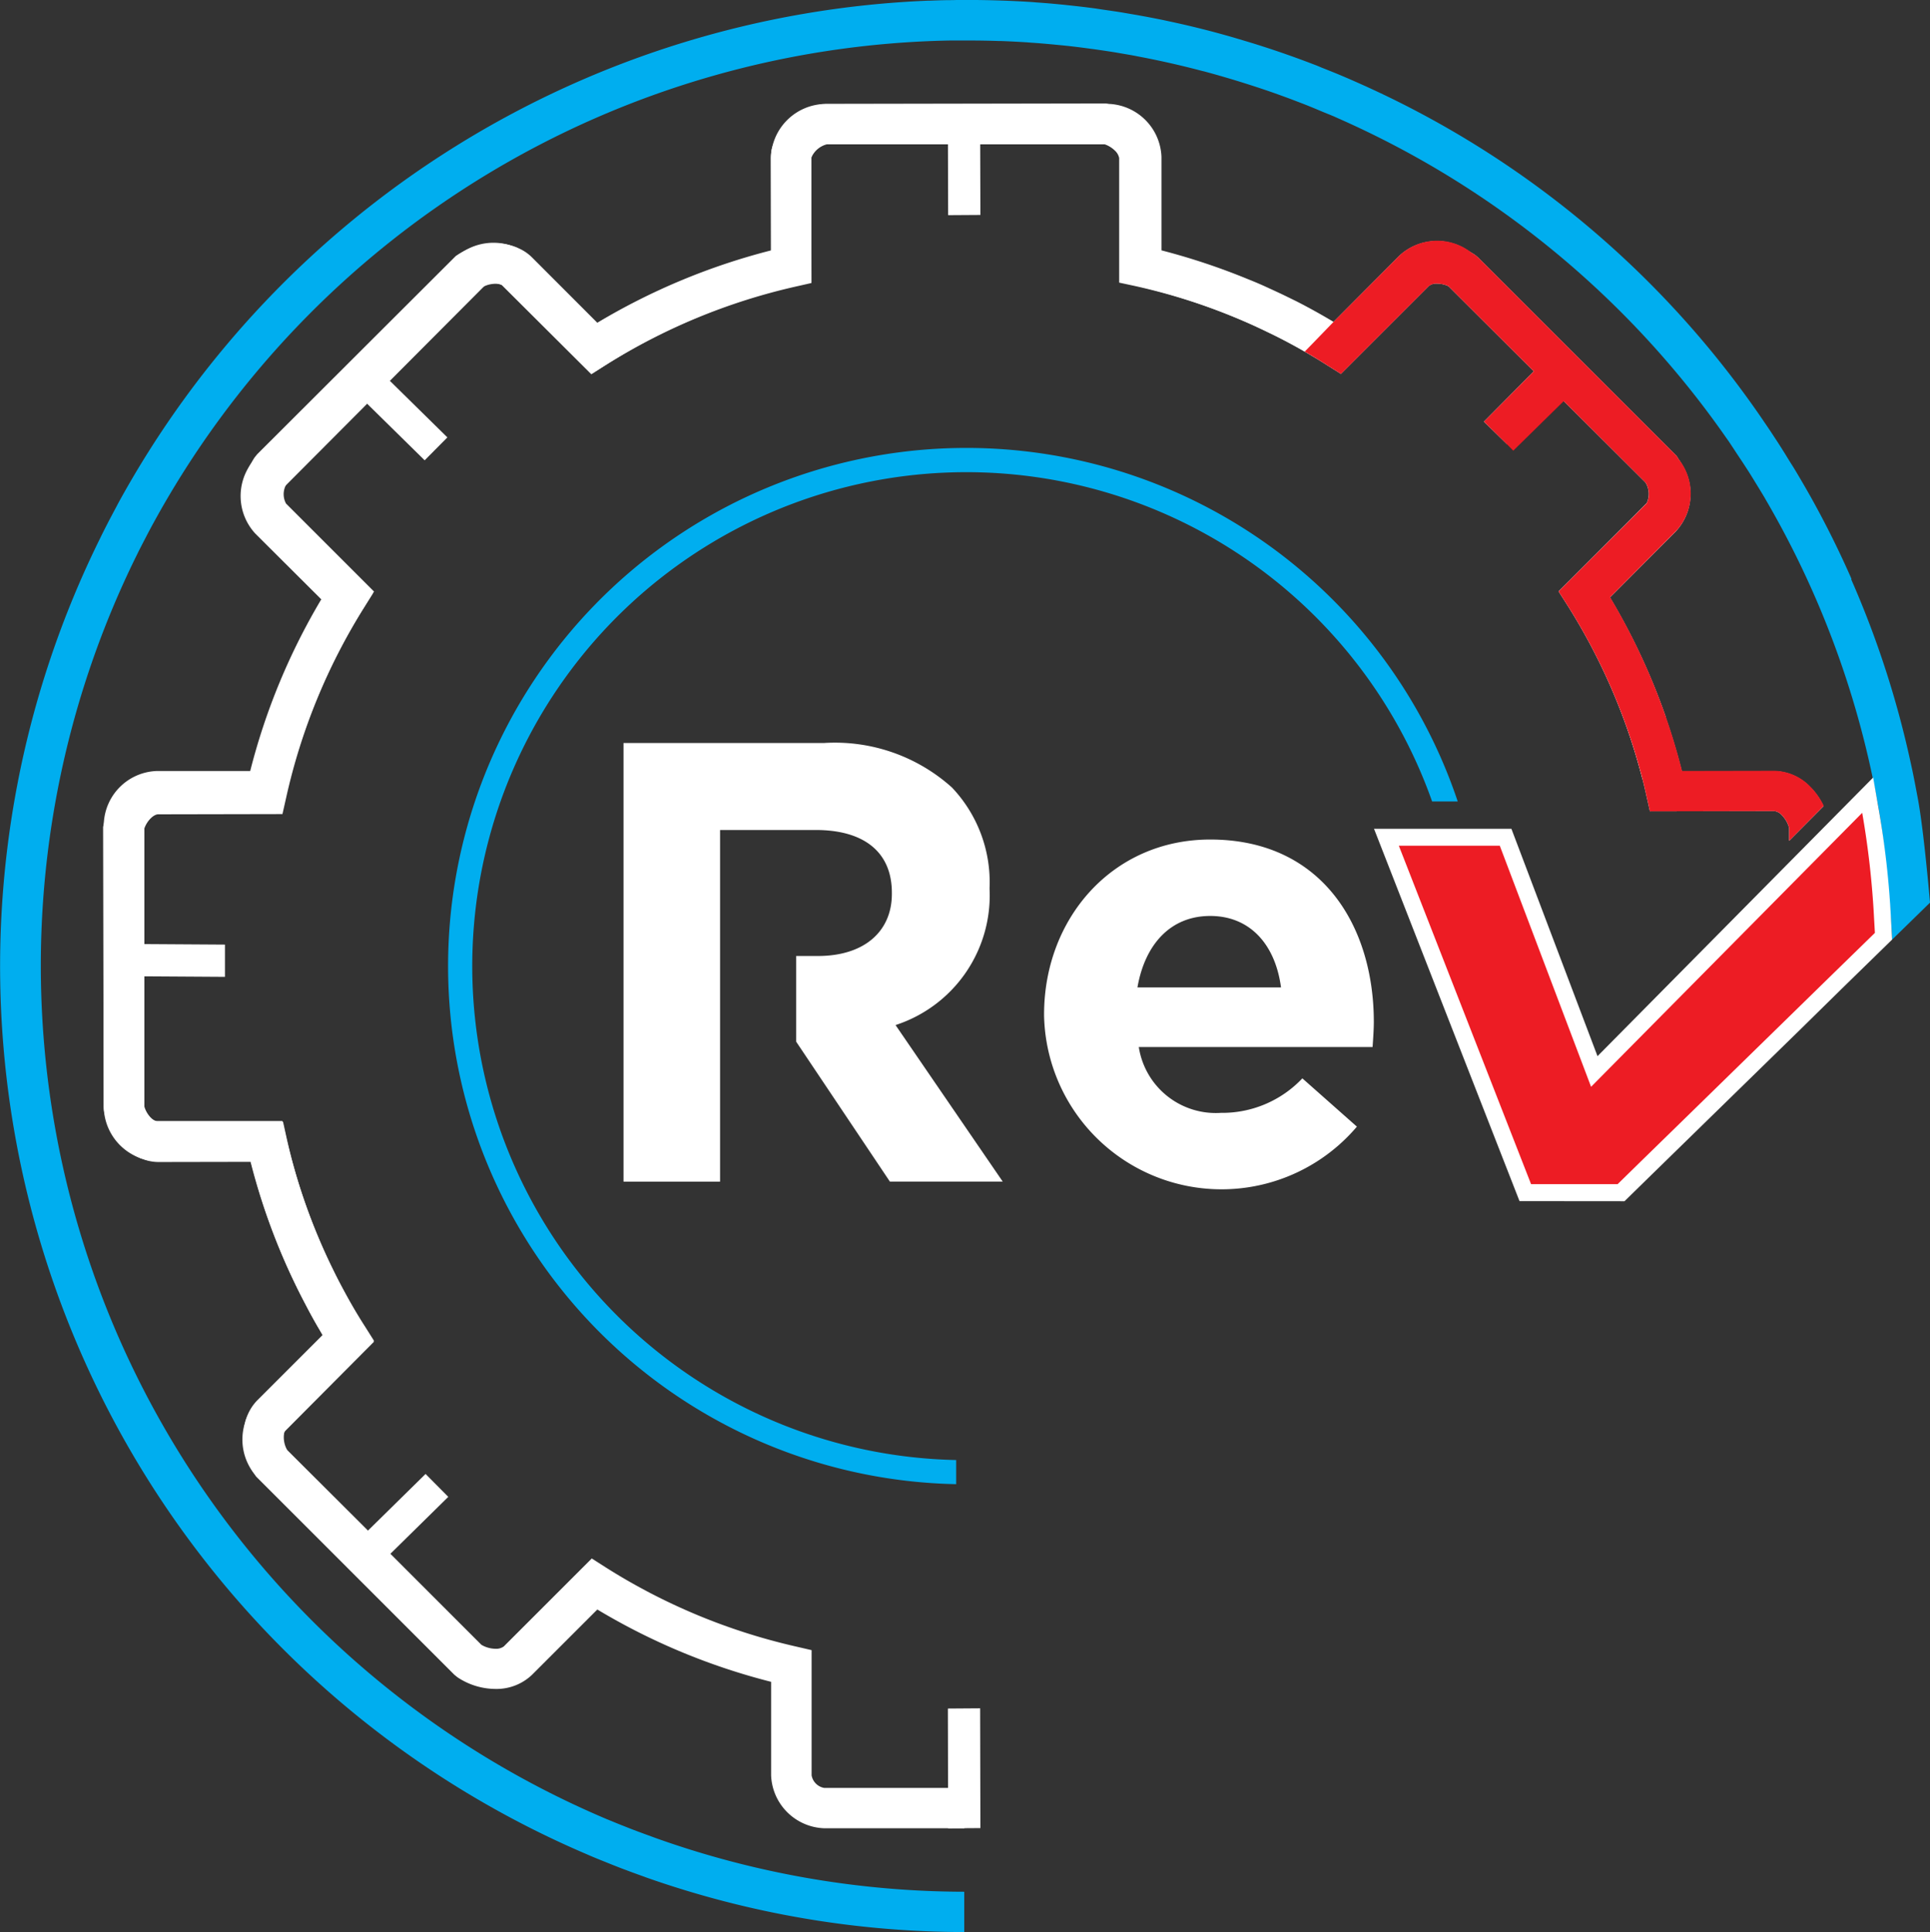
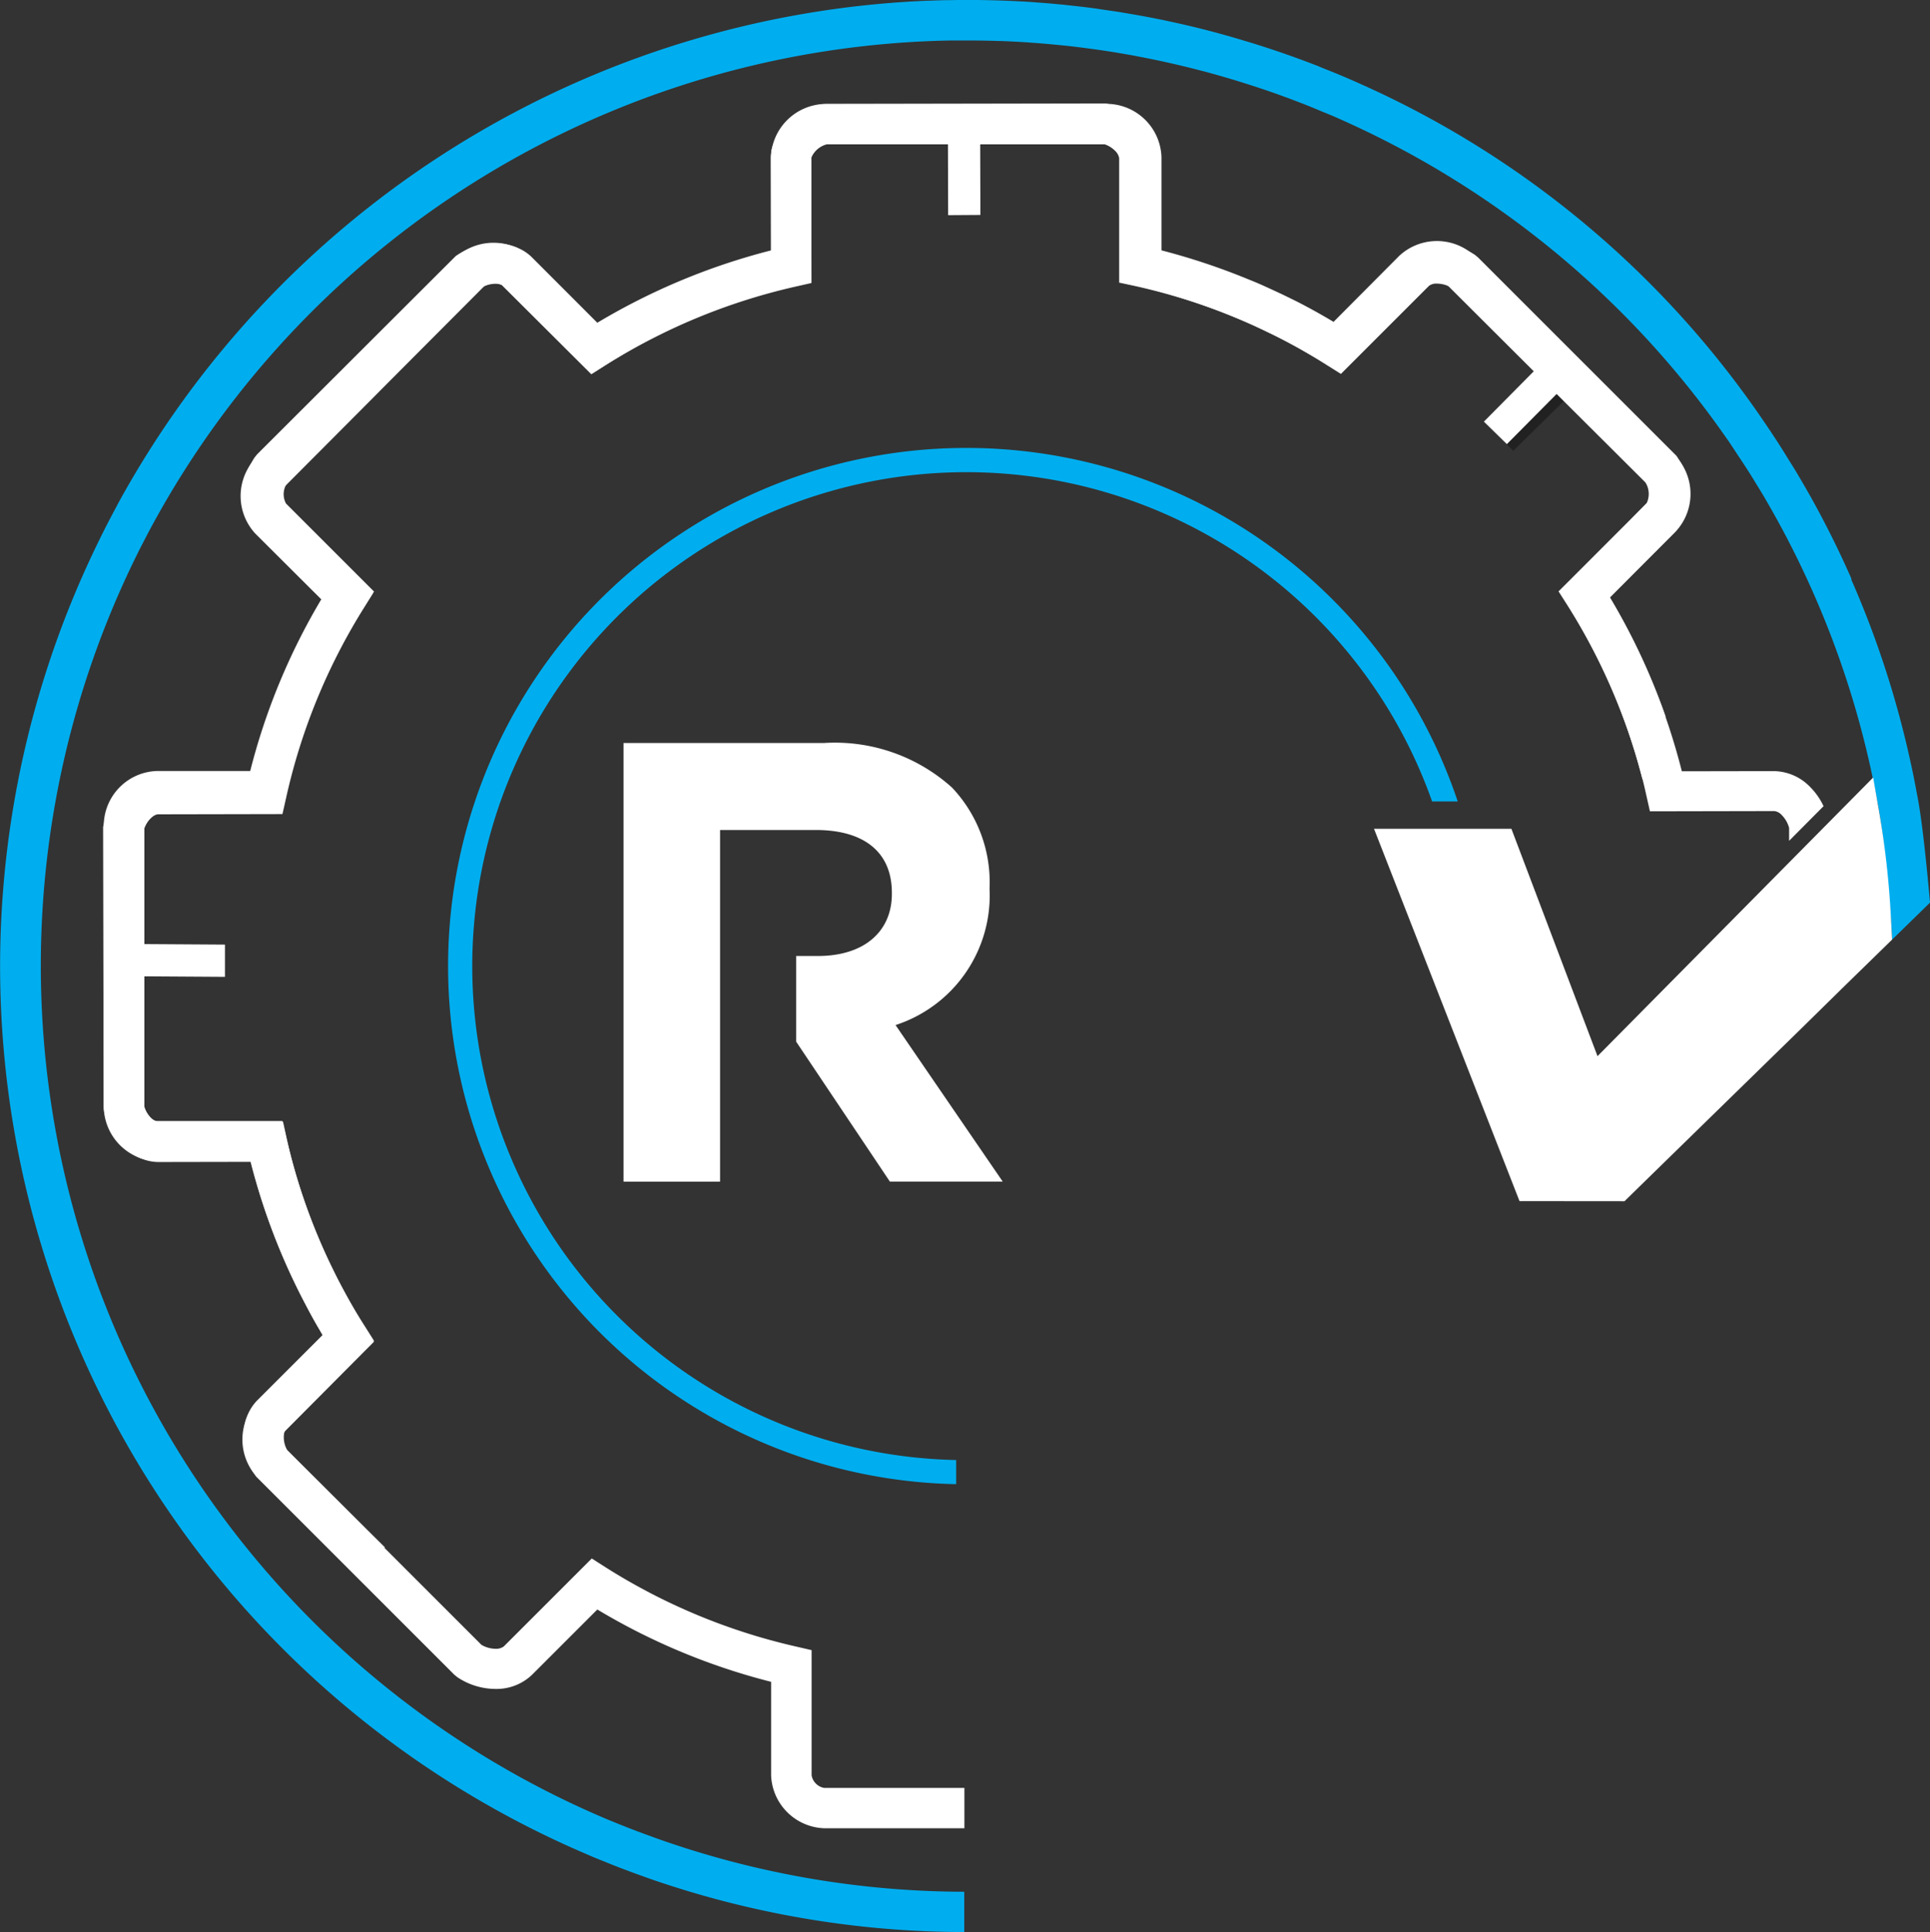
<svg xmlns="http://www.w3.org/2000/svg" width="102.621" height="102.755" viewBox="0 0 102.621 102.755">
  <rect x="0" y="0" width="102.621" height="102.755" fill="#333333" stroke="none" />
  <g id="ic_logo" transform="translate(-102 -180)">
    <g id="Group_8" data-name="Group 8" transform="translate(102 180)">
      <g id="Group_7" data-name="Group 7" transform="translate(0)">
        <g id="Group_6" data-name="Group 6">
          <path id="Path_1" data-name="Path 1" d="M238.031,178.224l-2.011,1.964c-.1-1.921-.381-5.02-.707-6.9-.034-.21-.073-.42-.116-.626a49.463,49.463,0,0,0-5.939-15.934.459.459,0,0,0-.026-.047c-.206-.347-.416-.686-.626-1.029-.1-.159-.193-.317-.3-.476-.124-.193-.249-.386-.377-.575-.2-.3-.4-.609-.6-.909-.026-.039-.056-.081-.086-.12a49.486,49.486,0,0,0-20.71-17.07c-.077-.034-.15-.069-.223-.1-.206-.086-.412-.167-.617-.253-.347-.146-.695-.292-1.051-.429l-.133-.051c-.5-.193-1-.377-1.514-.557q-1.769-.611-3.546-1.089l-.159-.039q-1.589-.418-3.186-.725c-.163-.03-.322-.064-.485-.094-.262-.047-.527-.09-.793-.137s-.51-.081-.763-.12c-.214-.03-.429-.064-.643-.09-.467-.064-.935-.124-1.406-.172-.116-.013-.227-.021-.343-.034-.407-.039-.815-.077-1.222-.107-.137-.009-.274-.017-.412-.03-.476-.03-.952-.056-1.432-.073-.034,0-.073,0-.111,0-.493-.017-.995-.026-1.492-.026-.249,0-.493,0-.742,0-.111,0-.227,0-.339,0a49.306,49.306,0,0,0-42.356,25.667c-.034.06-.069.124-.1.184-.116.214-.232.433-.343.652-.107.2-.21.407-.317.613-.043.086-.086.176-.129.262a49.276,49.276,0,0,0,24.788,67.122c.081.034.167.073.253.107.244.1.489.2.737.3.189.073.377.15.566.223.159.06.317.12.48.18.27.1.545.2.819.3a49.027,49.027,0,0,0,16.362,2.839v2.144a51.1,51.1,0,0,1-16.886-2.894l0,0c-.051-.017-.1-.039-.15-.056-.309-.111-.613-.219-.913-.334-.15-.056-.3-.111-.442-.167-.219-.086-.437-.172-.656-.262-.236-.094-.472-.189-.707-.287-.111-.047-.219-.094-.326-.141a51.347,51.347,0,0,1-25.843-70.029c.043-.094.09-.184.137-.279.107-.214.219-.429.326-.639.12-.227.24-.455.36-.677l.1-.193a51.48,51.48,0,0,1,43.042-26.752.58.58,0,0,1,.086,0c.347-.013.695-.026,1.046-.03.146,0,.292,0,.437-.009.167,0,.33,0,.5,0,.069,0,.137,0,.206,0q1.557.006,3.117.1c.129.009.257.017.382.03.4.026.806.06,1.209.1.141.013.283.026.424.043.489.051.982.107,1.471.172.18.026.36.056.545.082.3.043.6.086.892.133l.828.142.549.1c.326.064.647.124.969.193.03.009.06.013.094.021q1.859.392,3.662.922l.086.026c.4.12.81.24,1.209.369.017,0,.034.013.051.017.943.3,1.874.63,2.8.986.137.051.27.107.4.163.356.141.707.279,1.059.429.369.154.733.317,1.1.48.1.047.206.09.3.137A51.079,51.079,0,0,1,229,152.347c.077.111.154.223.227.334.2.287.39.575.579.866.172.257.334.519.5.78.09.15.184.3.274.446s.184.287.27.433c.279.463.549.93.815,1.4q1.2,2.142,2.191,4.4l-.013.03a51.229,51.229,0,0,1,3.169,9.785c.026.116.051.236.077.352.111.527.21,1.059.309,1.591C237.654,174.181,237.907,176.792,238.031,178.224Z" transform="translate(-135.41 -130.222)" fill="#00aeef" />
          <g id="Group_1" data-name="Group 1" transform="translate(33.154 39.514)">
            <path id="Path_2" data-name="Path 2" d="M227.193,237.373a7.249,7.249,0,0,0,5-7.234v-.069a7.318,7.318,0,0,0-2-5.33,9.3,9.3,0,0,0-6.8-2.367H212.73V245.7h5.133V227h5.1c2.5,0,4.035,1.132,4.035,3.336v.064c0,1.968-1.436,3.3-3.936,3.3H221.91v4.558l4.982,7.439h6Z" transform="translate(-212.73 -222.374)" fill="#fff" />
-             <path id="Path_3" data-name="Path 3" d="M282.413,244.043c0-5.068-2.736-9.7-8.7-9.7-5.2,0-8.833,4.2-8.833,9.3v.069a9.438,9.438,0,0,0,16.633,5.9l-2.9-2.568a5.854,5.854,0,0,1-4.331,1.835,4.14,4.14,0,0,1-4.365-3.5h12.43C282.379,244.909,282.413,244.442,282.413,244.043Zm-12.568-1.835c.4-2.3,1.767-3.8,3.868-3.8,2.131,0,3.465,1.535,3.765,3.8Z" transform="translate(-242.519 -229.211)" fill="#fff" />
            <path id="Path_4" data-name="Path 4" d="M313.531,249.184l-7.736-19.8H313.1l4.578,12.091,14.657-14.819.3,1.719a47.305,47.305,0,0,1,.643,5.7l.065,1.2-2.69,2.626L328.518,240l-7.929,7.745-1.475,1.444Z" transform="translate(-265.89 -224.822)" fill="#fff" />
-             <path id="Path_5" data-name="Path 5" d="M334.138,236.621a46.51,46.51,0,0,0-.63-5.591L319.092,245.6l-4.854-12.821H308.87l7.032,18h4.6l1.213-1.188,2.341-2.285,5.587-5.458,2.14-2.092,2.4-2.341Z" transform="translate(-267.646 -227.318)" fill="#ed1c24" />
          </g>
          <path id="Path_6" data-name="Path 6" d="M217.987,240.883a27.556,27.556,0,1,1,26.669-36.305h-1.362A26.27,26.27,0,1,0,217.987,239.6Z" transform="translate(-167.146 -161.955)" fill="#00aeef" />
          <g id="Group_3" data-name="Group 3" transform="translate(5.527 5.528)">
            <g id="Group_2" data-name="Group 2">
              <path id="Path_7" data-name="Path 7" d="M231.836,165.878l-3.469,3.469a34.562,34.562,0,0,1,2.967,6.337l-1.222,3.353a1.245,1.245,0,0,0-.034-.12,32.345,32.345,0,0,0-3.971-9.155l-.463-.725,3.782-3.778.9-.909a1.153,1.153,0,0,0-.043-1.076l0-.009a.911.911,0,0,0-.047-.09l-10.3-10.3a1.09,1.09,0,0,0-.159-.077,1.5,1.5,0,0,0-.587-.129.651.651,0,0,0-.437.12l-4.682,4.682-.729-.459c-.395-.253-.793-.493-1.2-.729-.184-.107-.369-.21-.553-.313-.45-.244-.9-.48-1.364-.7-.412-.206-.828-.4-1.252-.579a32.959,32.959,0,0,0-5.759-1.9l-.828-.193v-6.668a.846.846,0,0,0-.673-.669H186.591a.825.825,0,0,0-.673.669v6.668l-.832.193A32.387,32.387,0,0,0,174.975,157l-.043.026-.7.45,0,0-4.674-4.682a.442.442,0,0,0-.146-.077s0,0-.009,0a1.041,1.041,0,0,0-.292-.039,1.449,1.449,0,0,0-.592.133,1.627,1.627,0,0,0-.15.073l-10.3,10.3a1.363,1.363,0,0,0-.107.227,1.04,1.04,0,0,0,.021.956l4.678,4.678-.064.1-.394.622a32.435,32.435,0,0,0-4.224,10.141l-.193.832h-6.663a.825.825,0,0,0-.673.669v15.119a.859.859,0,0,0,.579.66.385.385,0,0,0,.094.013h6.663l.009.034.184.8a32.3,32.3,0,0,0,2.543,7.144c.227.467.472.926.725,1.385.3.545.622,1.081.956,1.6l.459.729-4.674,4.674a.466.466,0,0,0-.107.232,1.37,1.37,0,0,0,.141.862.647.647,0,0,0,.047.094l4.254,4.254.9.9.317.317,4.832,4.832a1.506,1.506,0,0,0,.742.21.685.685,0,0,0,.446-.124l4.678-4.678.725.463a32.256,32.256,0,0,0,10.132,4.219l.832.193V232a.825.825,0,0,0,.673.669h7.452v2.144h-7.452A2.927,2.927,0,0,1,183.774,232v-4.974a34.348,34.348,0,0,1-9.24-3.846l-3.469,3.469a2.733,2.733,0,0,1-1.96.755,3.668,3.668,0,0,1-2.011-.622l-.163-.133-10.54-10.54-.06-.09a.914.914,0,0,1-.051-.086l-.013-.013a3.493,3.493,0,0,1-.45-2.731.685.685,0,0,1,.043-.133,2.471,2.471,0,0,1,.6-1.008l3.469-3.469c-.1-.171-.2-.339-.3-.51q-.322-.56-.617-1.132a34.161,34.161,0,0,1-2.916-7.564c0-.013,0-.021-.009-.034h-4.97a2.427,2.427,0,0,1-.785-.129.518.518,0,0,1-.129-.047,2.945,2.945,0,0,1-1.9-2.487v0a.881.881,0,0,1-.009-.15V181.4a.209.209,0,0,1,0-.051,2.921,2.921,0,0,1,2.813-2.761h4.97a34.294,34.294,0,0,1,3.782-9.133c.021-.039.043-.073.064-.112l-3.469-3.469a3.125,3.125,0,0,1-.3-3.7l0,0a3.025,3.025,0,0,1,.163-.27l.133-.163L167.008,151.2l.09-.06c.09-.06.184-.116.279-.167a3.676,3.676,0,0,1,1.728-.446,3.011,3.011,0,0,1,1.072.189,1.273,1.273,0,0,1,.159.069,2.347,2.347,0,0,1,.725.489l3.473,3.477a34.583,34.583,0,0,1,9.24-3.85v-4.974a1.928,1.928,0,0,1,.017-.274,1.381,1.381,0,0,1,.021-.141,2.946,2.946,0,0,1,2.641-2.388.737.737,0,0,1,.137-.009h15.123a.7.7,0,0,1,.094,0,2.93,2.93,0,0,1,2.723,2.809V150.9a35.271,35.271,0,0,1,4.627,1.544c.39.154.776.322,1.153.5.193.086.382.176.575.266.27.129.54.262.81.394.673.343,1.334.712,1.981,1.1l.086.051,3.473-3.473a2.727,2.727,0,0,1,1.955-.75,3.7,3.7,0,0,1,1.822.493c.064.039.129.077.193.12l.163.137,10.544,10.544.06.09a.731.731,0,0,1,.047.077A3.181,3.181,0,0,1,231.836,165.878Z" transform="translate(-148.3 -143.114)" fill="#fff" />
            </g>
            <path id="Path_8" data-name="Path 8" d="M325.078,176.192l-.909.9-.03.03-2.684,2.637-.515-.519-.69-.7,2.671-2.628.034-.034.909-.892.009-.009.639.647.176.18Z" transform="translate(-246.52 -161.313)" fill="#212121" />
-             <path id="Path_9" data-name="Path 9" d="M180.829,176.159l3.623,3.564-1.208,1.218-3.623-3.564Z" transform="translate(-166.191 -161.99)" fill="#fff" />
-             <path id="Path_10" data-name="Path 10" d="M180.94,317.81l3.623-3.564-1.208-1.218-3.623,3.564Z" transform="translate(-166.254 -240.171)" fill="#fff" />
            <path id="Path_11" data-name="Path 11" d="M252.951,145.036l.014,5.083,1.715-.011-.014-5.083Z" transform="translate(-208.078 -144.205)" fill="#fff" />
-             <path id="Path_12" data-name="Path 12" d="M252.951,342.108l.014,6.369,1.715-.012-.014-6.369Z" transform="translate(-208.078 -256.775)" fill="#fff" />
+             <path id="Path_12" data-name="Path 12" d="M252.951,342.108Z" transform="translate(-208.078 -256.775)" fill="#fff" />
          </g>
          <g id="Group_5" data-name="Group 5" transform="translate(5.484 5.485)">
            <g id="Group_4" data-name="Group 4">
              <path id="Path_13" data-name="Path 13" d="M237.846,182.244v-.686a1.526,1.526,0,0,0-.382-.673.65.65,0,0,0-.394-.223l-6.625.013-.189-.84c-.064-.287-.129-.57-.2-.853-.009-.039-.021-.081-.034-.12a32.3,32.3,0,0,0-3.958-9.167l-.45-.72,3.756-3.769.9-.909.047-.047a.848.848,0,0,0,0-.948l-.086-.082,0-.009-4.365-4.348-.377-.377-.84-.832-.377-.377-4.545-4.532-.12-.12a.826.826,0,0,0-.948,0l-4.708,4.725-.725-.45c-.373-.232-.755-.459-1.136-.673q-.277-.161-.553-.309c-.45-.244-.9-.48-1.364-.7-.416-.2-.832-.394-1.252-.579a32.075,32.075,0,0,0-5.857-1.9l-.84-.18,0-6.625a.738.738,0,0,0-.232-.4,1.436,1.436,0,0,0-.549-.334c-.043-.017-.082-.03-.124-.043l-6.475.013H193.12l-6.376.013a.207.207,0,0,0-.047.017,1.228,1.228,0,0,0-.836.7.21.21,0,0,0-.013.064l.013,6.573v.043l-.836.189a32.408,32.408,0,0,0-10.107,4.176l-.043.026-.707.446-.017.009-4.717-4.7a.265.265,0,0,0-.086-.064s0,0-.009,0a.855.855,0,0,0-.858.069l-.026.026-5.013,5.03-1.209,1.218-4.335,4.352-.086.086a.825.825,0,0,0,0,.952l4.721,4.7-.45.729a32.177,32.177,0,0,0-4.159,10.158l-.189.84-6.612.013c-.214,0-.575.3-.738.768-.017.043-.03.086-.043.129l.013,6.016,0,1.715.013,6.835.013.039a1.415,1.415,0,0,0,.36.635,1.1,1.1,0,0,0,.219.167.575.575,0,0,0,.189.06l6.578-.013h.039l.184.84a31.666,31.666,0,0,0,2.5,7.1c.227.467.472.926.725,1.385.309.557.63,1.111.973,1.655l.429.69.021.03-4.7,4.725a.394.394,0,0,0-.086.137.836.836,0,0,0,.09.81l.051.051,4.331,4.318.9.892-.03.034-.54.536-.943.948-5.278-5.257a1.834,1.834,0,0,1-.171-.193l-.013-.013a2.953,2.953,0,0,1-.45-2.731A.682.682,0,0,1,155.8,213a2.6,2.6,0,0,1,.583-.913l3.507-3.525-.021-.034c-.1-.172-.2-.343-.3-.515q-.322-.56-.617-1.132a33.966,33.966,0,0,1-2.89-7.564h-.026l-4.88.009a2.346,2.346,0,0,1-.883-.172.52.52,0,0,1-.129-.047,3,3,0,0,1-.909-.63,3.645,3.645,0,0,1-.986-1.857v0l-.021-.206-.03-14.9.021-.107a.9.9,0,0,1,.026-.1,3.163,3.163,0,0,1,2.873-2.616l4.905-.013a34.273,34.273,0,0,1,3.795-9.257l-.009-.009-3.512-3.5a2.945,2.945,0,0,1-.193-3.778l0,0a2.016,2.016,0,0,1,.18-.2l10.673-10.711a2.3,2.3,0,0,1,.356-.292,2.981,2.981,0,0,1,2.8-.257,1.275,1.275,0,0,1,.159.069,2.615,2.615,0,0,1,.665.476l3.52,3.507a34.532,34.532,0,0,1,9.253-3.838v-.03l-.013-4.875a2.153,2.153,0,0,1,.03-.373,1.411,1.411,0,0,1,.021-.141,3.331,3.331,0,0,1,2.641-2.388s.013,0,.017,0l.21-.021,14.909-.026.107.021.112.026a3.683,3.683,0,0,1,1.745.956,2.746,2.746,0,0,1,.858,1.908l0,4.914a33.844,33.844,0,0,1,4.742,1.548c.386.159.772.326,1.153.5.193.086.382.176.575.266.27.129.54.262.81.394.669.339,1.334.7,1.985,1.089l.1-.1.056-.056,3.353-3.37a2.94,2.94,0,0,1,3.825-.146,1.628,1.628,0,0,1,.159.141l10.711,10.673a1.593,1.593,0,0,1,.137.154,2.935,2.935,0,0,1-.124,3.829l-.06.06-3.452,3.465a34.586,34.586,0,0,1,3.825,9.24l4.91-.009a2.729,2.729,0,0,1,1.917.849,3.576,3.576,0,0,1,.708,1.016Z" transform="translate(-148.2 -143.014)" fill="#fff" />
            </g>
            <path id="Path_14" data-name="Path 14" d="M151.456,249.016l5.082.032,0-1.715-5.082-.032Z" transform="translate(-150.06 -202.584)" fill="#fff" />
            <path id="Path_15" data-name="Path 15" d="M324.218,175.289l0,0-.9.909-.03.03-2.646,2.667-.176-.171L319.42,177.7l2.65-2.676.034-.034.892-.9.394.39.648.639Z" transform="translate(-246.003 -160.762)" fill="#fff" />
          </g>
        </g>
      </g>
-       <path id="Path_16" data-name="Path 16" d="M322.952,191.986V191.3a1.527,1.527,0,0,0-.382-.673.649.649,0,0,0-.394-.223l-6.625.013-.189-.84c-.064-.287-.129-.57-.2-.853-.009-.039-.021-.081-.034-.12a32.347,32.347,0,0,0-3.971-9.155l-.463-.725,3.782-3.778.9-.909a1.153,1.153,0,0,0-.043-1.076l0-.009-4.365-4.348-2.684,2.637-.514-.519-1.046-1.029,2.65-2.676-4.545-4.532a1.5,1.5,0,0,0-.587-.129.651.651,0,0,0-.437.12l-4.682,4.682-.729-.459c-.394-.253-.793-.493-1.2-.729v0c.506-.515,1.222-1.261,1.535-1.582.043-.043.077-.081.1-.107l.03-.03.026-.026,3.353-3.37a2.94,2.94,0,0,1,3.825-.146c.064.039.129.077.193.12l.163.137,10.544,10.544.06.09a.7.7,0,0,1,.047.077,2.935,2.935,0,0,1-.124,3.829l-.06.06-3.452,3.465a34.585,34.585,0,0,1,3.825,9.24l4.91-.009a2.73,2.73,0,0,1,1.917.849,3.577,3.577,0,0,1,.707,1.016Z" transform="translate(-227.821 -147.271)" fill="#ed1c24" />
    </g>
  </g>
</svg>